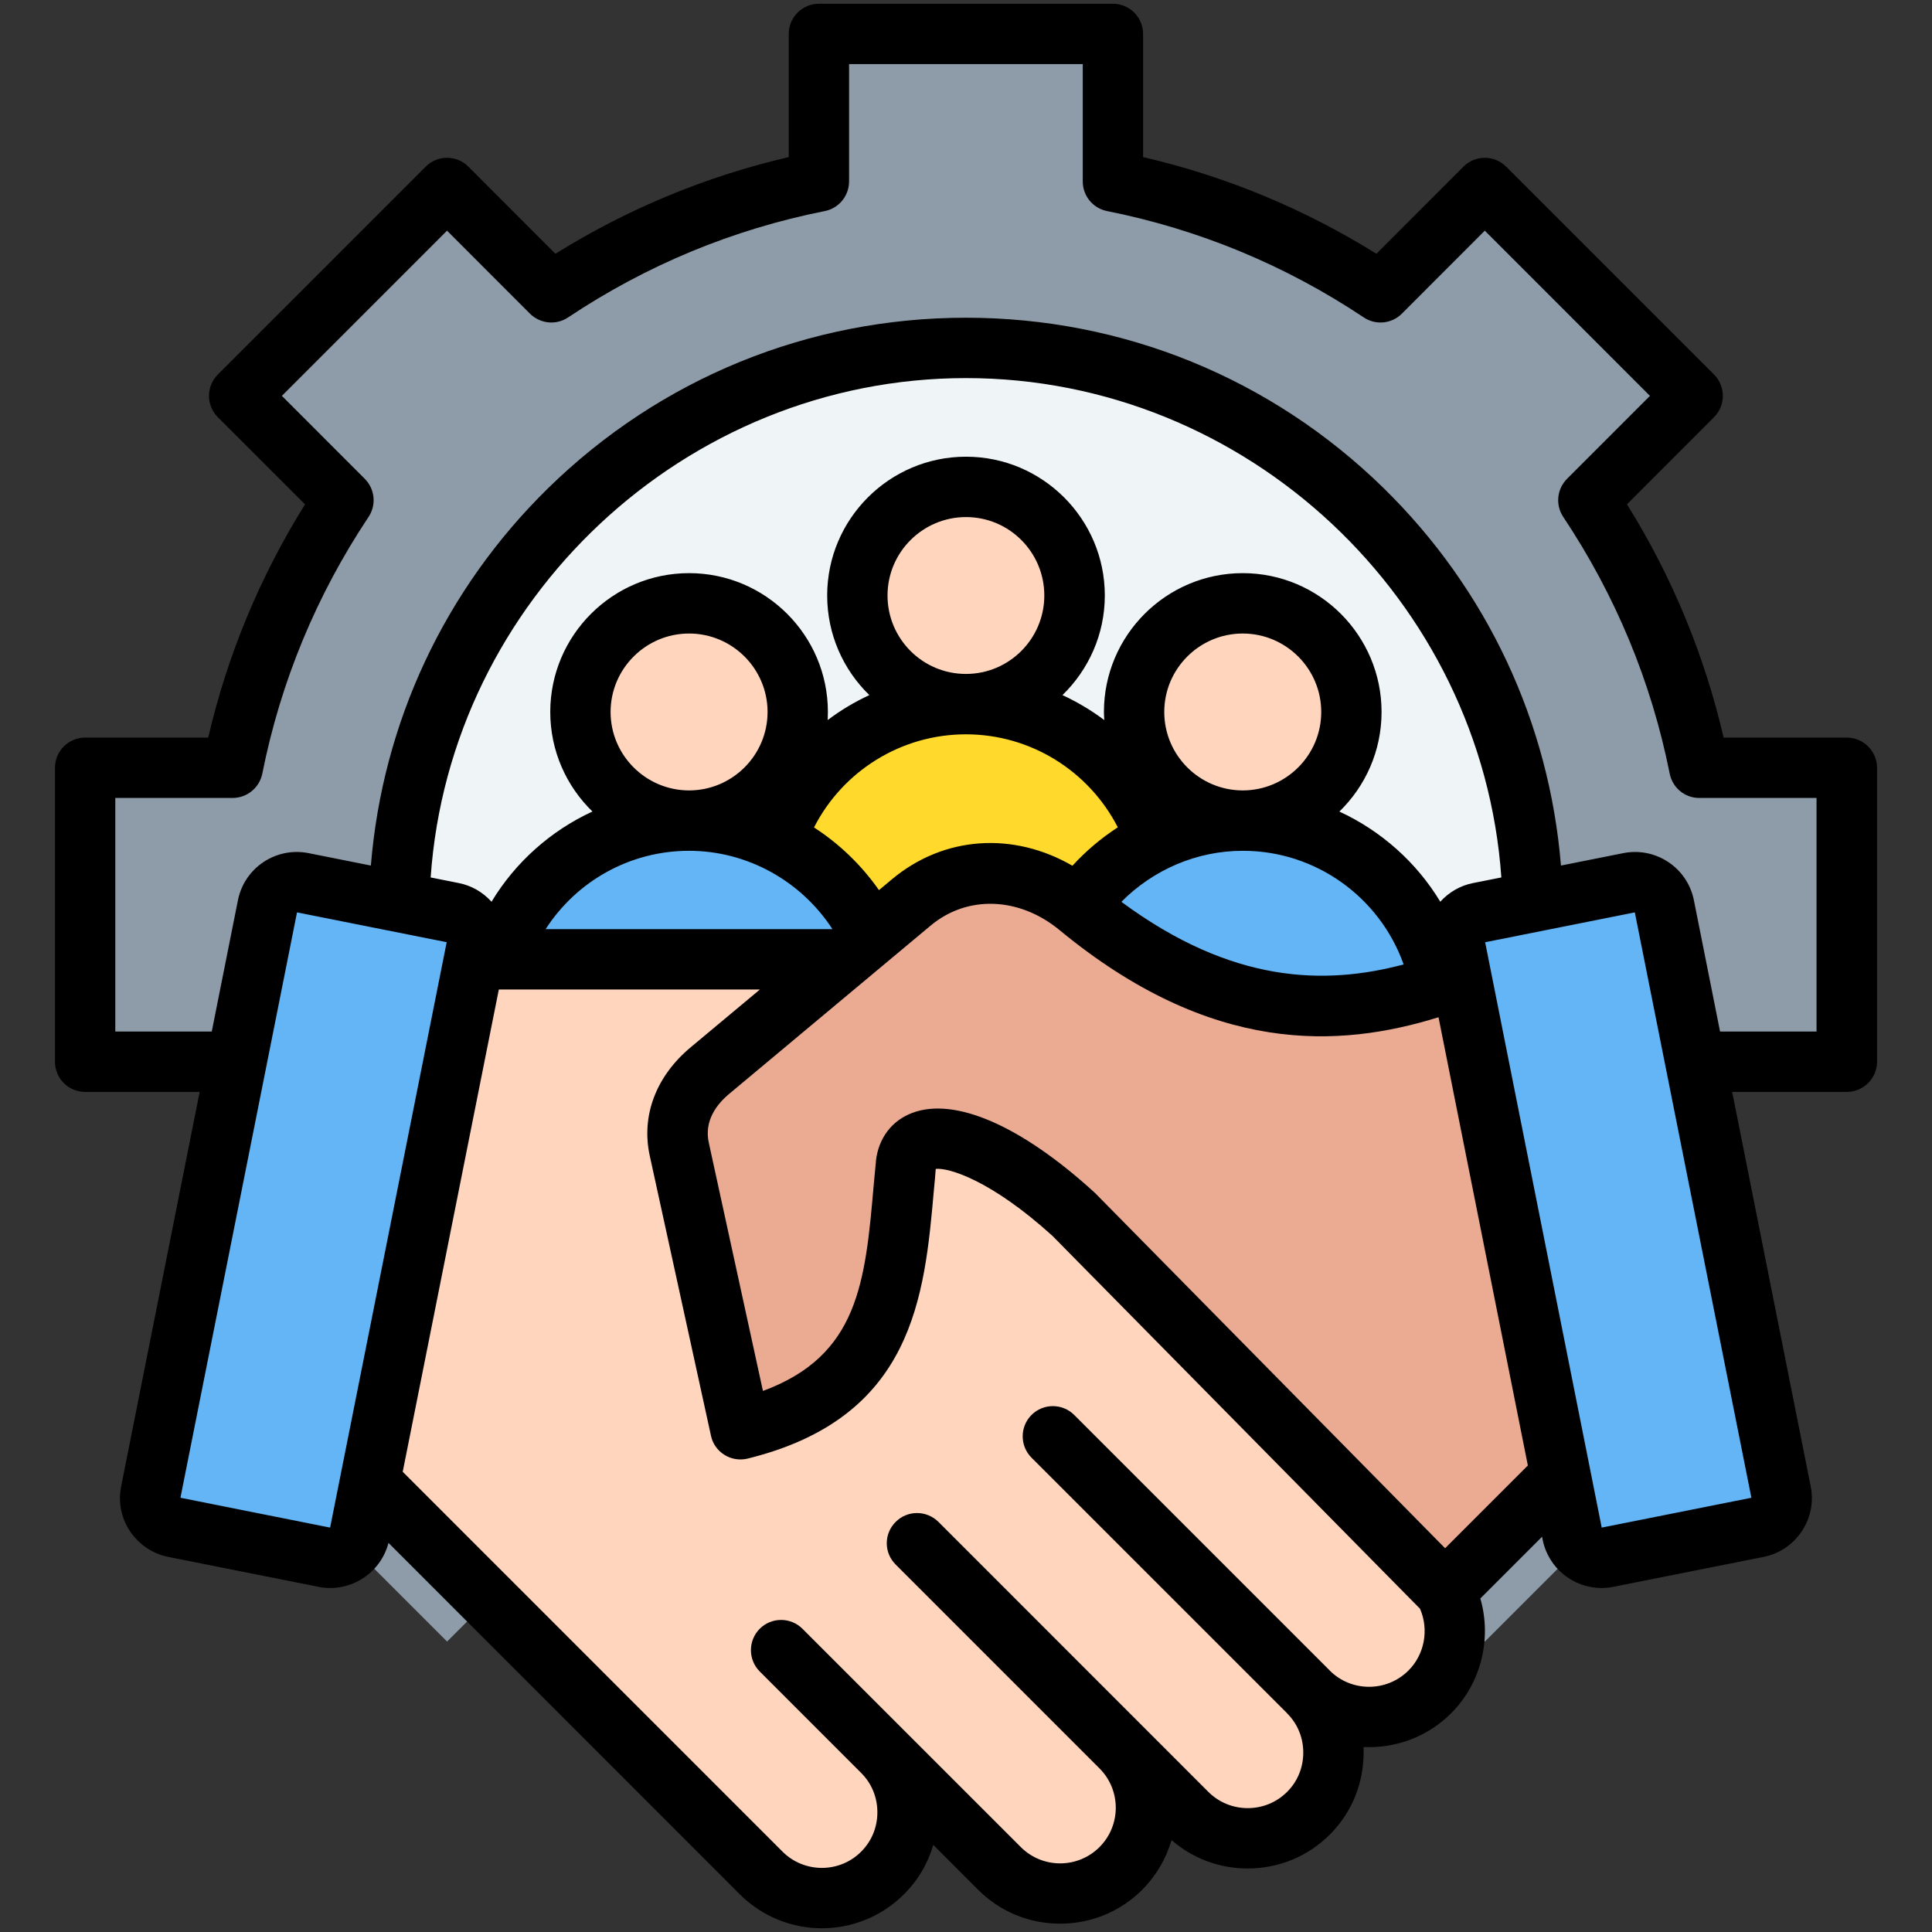
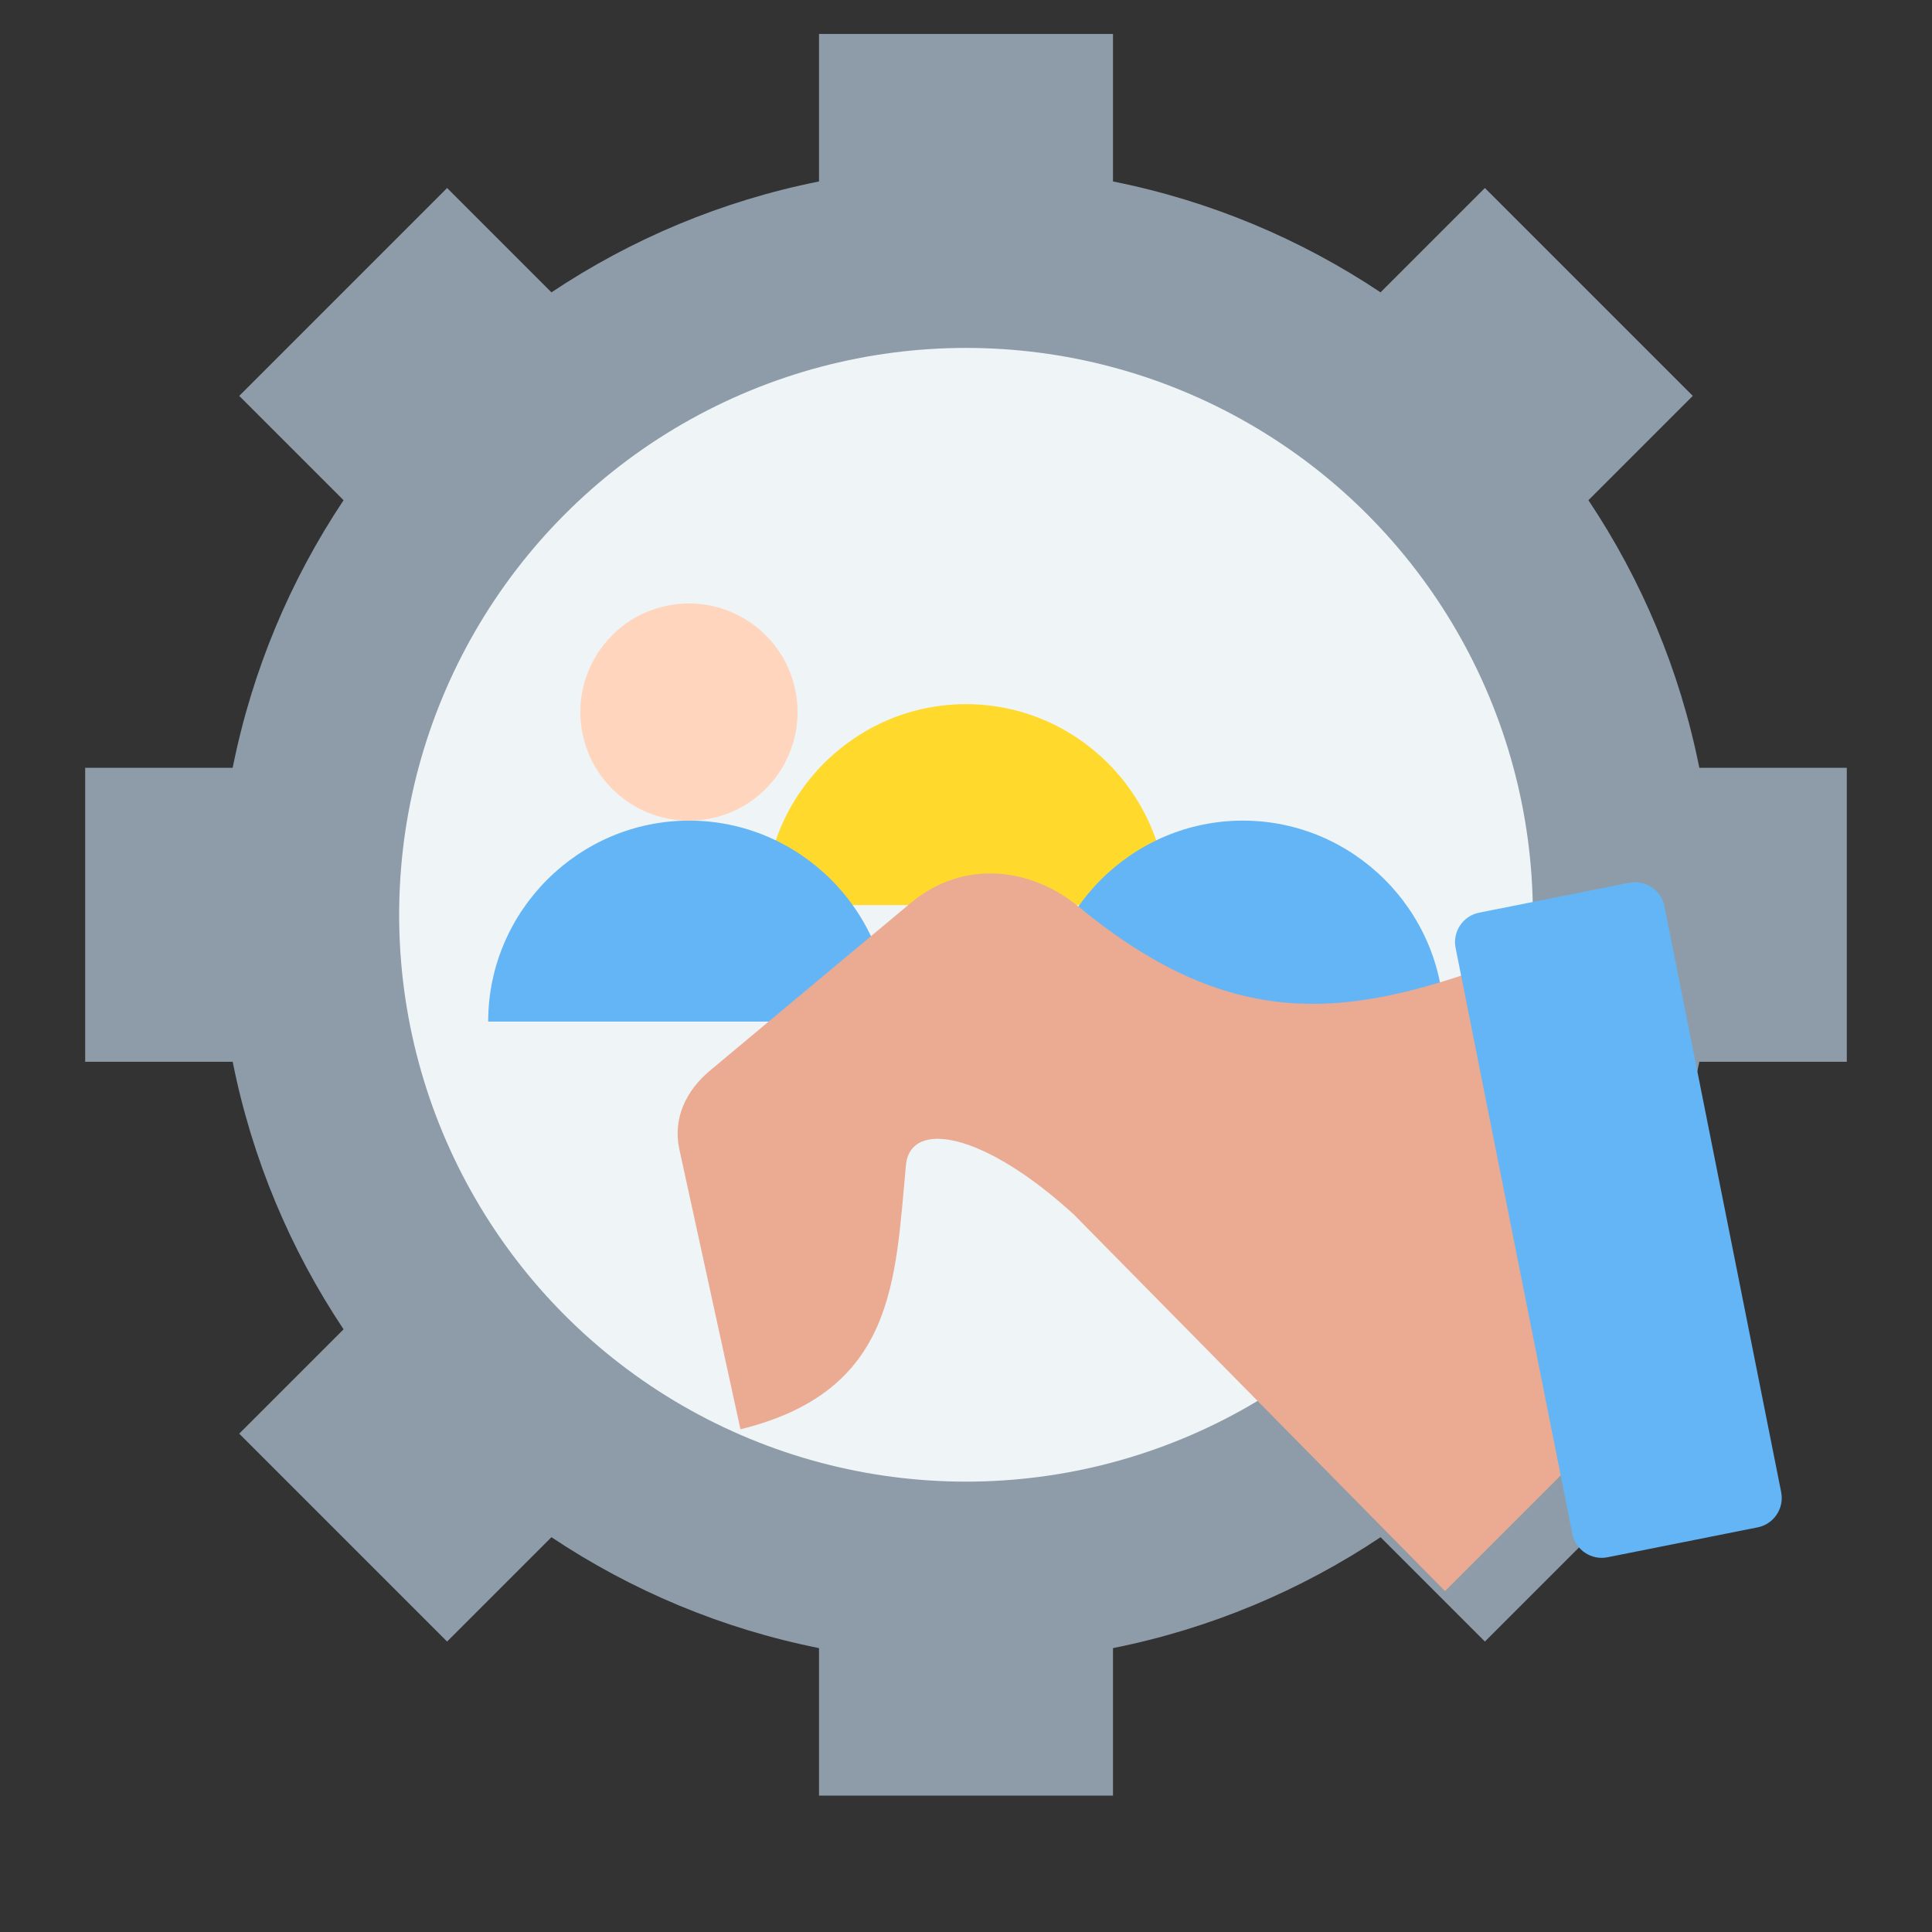
<svg xmlns="http://www.w3.org/2000/svg" id="Layer_1" viewBox="0 0 512 512">
  <rect x="0" y="0" width="512" height="512" fill="#333333" stroke="none" />
  <g clip-rule="evenodd" fill-rule="evenodd">
    <g>
      <g>
        <path d="m294.953 475.853h-77.906v-39.09c-25.794-5.142-49.779-15.291-70.907-29.389l-27.654 27.654-55.087-55.088 27.654-27.654c-14.1-21.125-24.244-45.114-29.388-70.906h-39.091v-77.906h39.09c5.142-25.794 15.29-49.78 29.388-70.908l-27.653-27.653 55.089-55.087 27.651 27.651c21.126-14.101 45.115-24.245 70.908-29.389v-39.087h77.906v39.087c25.795 5.142 49.781 15.29 70.909 29.388l27.652-27.652 55.088 55.089-27.651 27.651c14.101 21.126 24.245 45.116 29.389 70.91h39.087v77.906h-39.087c-5.142 25.794-15.291 49.78-29.389 70.908l27.653 27.653-55.089 55.088-27.653-27.653c-21.126 14.1-45.115 24.244-70.908 29.388v39.089z" fill="#8d9ca8" />
        <circle cx="256.002" cy="242.426" fill="#eff4f7" r="150.224" />
      </g>
      <g>
        <path d="m309.26 239.865c0-29.293-23.967-53.26-53.26-53.26s-53.26 23.967-53.26 53.26z" fill="#ffda2d" />
-         <ellipse cx="255.999" cy="157.819" fill="#ffd6bd" rx="28.785" ry="28.785" transform="matrix(.707 -.707 .707 .707 -36.614 227.243)" />
      </g>
      <g>
        <path d="m235.892 270.732c0-29.293-23.967-53.26-53.26-53.26s-53.26 23.967-53.26 53.26z" fill="#64b5f6" />
        <ellipse cx="182.631" cy="188.686" fill="#ffd6bd" rx="28.785" ry="28.785" transform="matrix(.987 -.16 .16 .987 -27.866 31.691)" />
      </g>
      <g>
        <path d="m382.629 270.732c0-29.293-23.967-53.26-53.26-53.26s-53.26 23.967-53.26 53.26z" fill="#64b5f6" />
-         <ellipse cx="329.369" cy="188.686" fill="#ffd6bd" rx="28.785" ry="28.785" transform="matrix(.383 -.924 .924 .383 29.002 420.776)" />
      </g>
      <g>
-         <path d="m248.505 254.238c86.948 107.978 130.421 161.967 130.421 161.967 8.847 8.847 8.846 23.32-.001 32.167-8.848 8.847-23.319 8.848-32.167.001 8.846 8.846 8.846 23.32 0 32.166s-23.321 8.848-32.166.001l-17.546-17.546c8.847 8.846 8.845 23.319 0 32.166-8.846 8.847-23.321 8.847-32.167.001l-30.962-30.963c8.846 8.847 8.846 23.32-.001 32.166-8.846 8.846-23.321 8.845-32.166 0l-126.876-126.873s8.576-38.418 25.728-115.253z" fill="#ffd6bd" />
        <path d="m444.254 360.359c-1.097.418-43.469-106.623-44.552-106.218-40.698 15.208-71.9 20.753-113.833-13.842-13.266-10.945-31.151-12.16-44.351-1.138l-53.378 44.567c-6.379 5.326-9.876 12.731-8.104 20.85l16.192 74.198c41.167-10.145 40.974-39.439 43.875-70.24 1.396-11.797 20.458-8.567 44.385 13.232l98.46 99.894z" fill="#eaab92" />
        <g fill="#64b5f6">
          <path d="m391.969 241.868 39.808-7.93c4.274-.852 8.467 1.949 9.319 6.222l30.935 155.284c.851 4.273-1.948 8.466-6.223 9.318l-39.808 7.931c-4.274.852-8.467-1.948-9.318-6.222l-30.935-155.285c-.852-4.273 1.947-8.466 6.222-9.318z" />
-           <path d="m120.031 241.868-39.808-7.93c-4.274-.852-8.467 1.949-9.318 6.222l-30.936 155.284c-.851 4.273 1.948 8.466 6.223 9.318l39.808 7.931c4.275.852 8.467-1.948 9.319-6.222l30.935-155.285c.851-4.273-1.949-8.466-6.223-9.318z" />
        </g>
      </g>
    </g>
-     <path d="m481.398 273.371h-25.563l-6.933-34.78c-1.698-8.611-10.093-14.221-18.724-12.501l-16.508 3.291c-3.113-37.931-19.573-73.151-46.975-100.01-29.761-29.131-69.096-45.172-110.695-45.172-41.646 0-80.981 16.041-110.742 45.171-27.402 26.859-43.863 62.08-46.975 100.01l-16.508-3.291c-8.631-1.721-17.026 3.89-18.724 12.501l-6.933 34.78h-25.563v-61.902h31.081c3.82 0 7.122-2.699 7.876-6.439 4.858-24.391 14.338-47.281 28.157-68.031 2.122-3.169 1.698-7.399-.99-10.099l-21.979-21.99 43.769-43.78 21.979 22.001c2.736 2.69 6.933 3.11 10.093.999 20.752-13.849 43.627-23.339 68.058-28.199 3.726-.75 6.415-4.031 6.415-7.85v-31.092h61.927v31.092c0 3.819 2.688 7.1 6.414 7.85 24.384 4.86 47.306 14.35 68.058 28.19 3.16 2.121 7.405 1.7 10.093-.99l21.979-22.001 43.768 43.78-21.979 21.991c-2.688 2.701-3.113 6.92-.99 10.099 13.819 20.741 23.346 43.631 28.204 68.031.754 3.74 4.009 6.439 7.829 6.439h31.081zm-56.927 131.459 39.665-7.909-30.893-155.13-39.665 7.91zm-41.505 5.47 21.931-21.929-23.676-118.79c-26.176 8.119-60.087 10.199-100.46-23.121-10.706-8.808-24.431-9.289-34.147-1.159l-53.343 44.559c-3.207 2.661-6.745 7.08-5.424 13.011l14.338 65.741c25.375-9.362 27.12-28.811 29.383-54.862.189-1.979.377-3.968.566-5.969 0-.061 0-.131 0-.19.708-6.03 4.245-10.651 9.669-12.681 11.319-4.219 28.817 3.421 48.06 20.94.094.102.189.201.33.301zm-9.716 32.41c4.292-4.27 5.471-10.87 3.066-16.38l-97.394-98.8c-16.413-14.901-27.638-18.131-30.94-17.76-.141 1.8-.283 3.6-.471 5.391-2.5 28.37-5.33 60.519-49.381 71.38-2.075.508-4.339.159-6.131-.98-1.84-1.14-3.16-2.981-3.585-5.081l-16.225-74.199c-2.311-10.581 1.651-21.04 10.801-28.701l18.394-15.351h-69.19l-25.469 127.81 100.649 100.661c5.754 5.75 15.14 5.75 20.847 0 2.783-2.771 4.292-6.47 4.292-10.42 0-3.959-1.509-7.659-4.292-10.43l-26.884-26.891c-3.113-3.128-3.113-8.189 0-11.319 3.113-3.119 8.207-3.119 11.32 0l57.871 57.861c5.754 5.75 15.092 5.75 20.847 0 5.754-5.75 5.754-15.111 0-20.861l-54.003-54.01c-3.16-3.128-3.16-8.189 0-11.32 3.113-3.119 8.159-3.119 11.319 0l71.548 71.57c2.783 2.76 6.462 4.291 10.424 4.291s7.641-1.531 10.423-4.291c2.783-2.769 4.292-6.47 4.292-10.43 0-3.95-1.509-7.641-4.292-10.4 0-.009 0-.02 0-.03l-67.728-67.721c-3.113-3.13-3.113-8.189 0-11.32 3.113-3.119 8.207-3.119 11.319 0l67.728 67.73v.009.011c5.753 5.731 15.091 5.72 20.845-.019zm-43.909-217.241c-12.121 0-23.677 4.962-32.166 13.521 29.478 21.809 54.05 22.099 74.803 16.599-6.32-17.799-23.252-30.121-42.589-30.121-.048.001-.048.001-.048.001zm0-15.999c11.461-.011 20.799-9.33 20.799-20.791 0-11.459-9.339-20.789-20.799-20.789-11.461 0-20.8 9.33-20.8 20.789 0 11.461 9.338 20.78 20.8 20.791zm-94.14-51.659c0 11.459 9.291 20.78 20.752 20.789h.047c11.461-.009 20.752-9.33 20.752-20.789 0-11.462-9.291-20.78-20.752-20.78-11.461-.001-20.799 9.318-20.799 20.78zm1.179 75.199c13.772-11.5 32.166-12.65 47.824-3.58 3.584-3.92 7.641-7.34 12.027-10.18-7.688-14.96-23.11-24.64-40.231-24.649-.047 0-.047 0-.047 0-17.12.009-32.59 9.7-40.231 24.68 6.697 4.33 12.546 9.949 17.215 16.609zm-53.768-7.541c-15.658 0-29.808 8.022-38.014 20.762h75.934l.047-.04c-8.3-12.752-22.591-20.722-37.967-20.722zm-20.799-36.79c0 11.461 9.339 20.78 20.799 20.791 11.461-.011 20.799-9.33 20.799-20.791 0-11.459-9.339-20.789-20.799-20.789-11.461 0-20.799 9.33-20.799 20.789zm228.558 45.34 7.499-1.488c-5.141-73.562-67.398-132.331-141.87-132.331s-136.776 58.77-141.87 132.331l7.452 1.488c3.396.671 6.367 2.41 8.678 4.951 6.367-10.549 15.753-18.84 26.742-23.91-6.886-6.69-11.178-16.04-11.178-26.381 0-20.29 16.508-36.79 36.788-36.79 20.281 0 36.788 16.5 36.788 36.79 0 .72-.047 1.432-.047 2.141 3.396-2.579 7.122-4.799 11.036-6.61-6.886-6.69-11.178-16.049-11.178-26.399 0-20.281 16.507-36.781 36.788-36.781 20.28 0 36.788 16.5 36.788 36.781 0 10.35-4.339 19.709-11.225 26.399 3.915 1.811 7.641 4.031 11.083 6.61-.047-.709-.094-1.42-.094-2.141 0-20.29 16.508-36.79 36.788-36.79s36.788 16.5 36.788 36.79c0 10.35-4.292 19.701-11.178 26.392 11.036 5.1 20.422 13.42 26.742 23.89 2.313-2.532 5.284-4.271 8.68-4.942zm-302.889 170.811 30.892-155.14-39.665-7.9-30.893 155.13zm401.934-209.36h-32.638c-5.094-21.93-13.678-42.68-25.61-61.82l23.064-23.09c3.113-3.119 3.113-8.18 0-11.31l-55.088-55.09c-1.509-1.5-3.537-2.34-5.66-2.34s-4.151.84-5.66 2.34l-23.063 23.09c-19.149-11.93-39.901-20.53-61.833-25.62v-32.641c0-4.41-3.584-7.999-8.018-7.999h-77.868c-4.433 0-8.018 3.589-8.018 7.999v32.641c-21.931 5.099-42.684 13.69-61.832 25.62l-23.063-23.09c-3.113-3.119-8.207-3.119-11.319 0l-55.088 55.09c-3.113 3.121-3.113 8.191 0 11.31l23.11 23.09c-11.933 19.161-20.564 39.9-25.657 61.82h-32.638c-4.386 0-7.971 3.579-7.971 7.999v77.9c0 4.42 3.584 8 7.971 8h30.373l-20.799 104.5c-.849 4.171 0 8.41 2.358 11.951 2.405 3.539 5.99 5.949 10.14 6.78l39.807 7.929c1.037.21 2.075.309 3.113.309 3.113 0 6.179-.919 8.82-2.69 3.301-2.2 5.613-5.479 6.603-9.27l93.102 93.14c6.037 5.991 13.867 8.991 21.743 8.991s15.753-2.999 21.743-8.991c3.726-3.699 6.367-8.189 7.782-13.099l11.885 11.891c5.801 5.789 13.489 8.98 21.743 8.98 8.207 0 15.941-3.191 21.743-8.98 3.773-3.801 6.367-8.351 7.782-13.171 5.565 4.869 12.687 7.53 20.186 7.53 8.207 0 15.941-3.189 21.742-8.98s8.961-13.51 8.961-21.74c0-.49 0-.98 0-1.47 8.348.4 16.838-2.59 23.205-8.96 7.971-7.961 10.801-19.8 7.735-30.41l16.366-16.371.141.791c1.509 7.561 8.159 12.81 15.611 12.81 1.038 0 2.075-.1 3.113-.309l39.807-7.929c4.151-.831 7.782-3.241 10.14-6.78 2.358-3.541 3.207-7.78 2.358-11.951l-20.799-104.5h30.374c4.386 0 8.018-3.579 8.018-8v-77.9c.001-4.42-3.631-8-8.017-8z" />
  </g>
</svg>